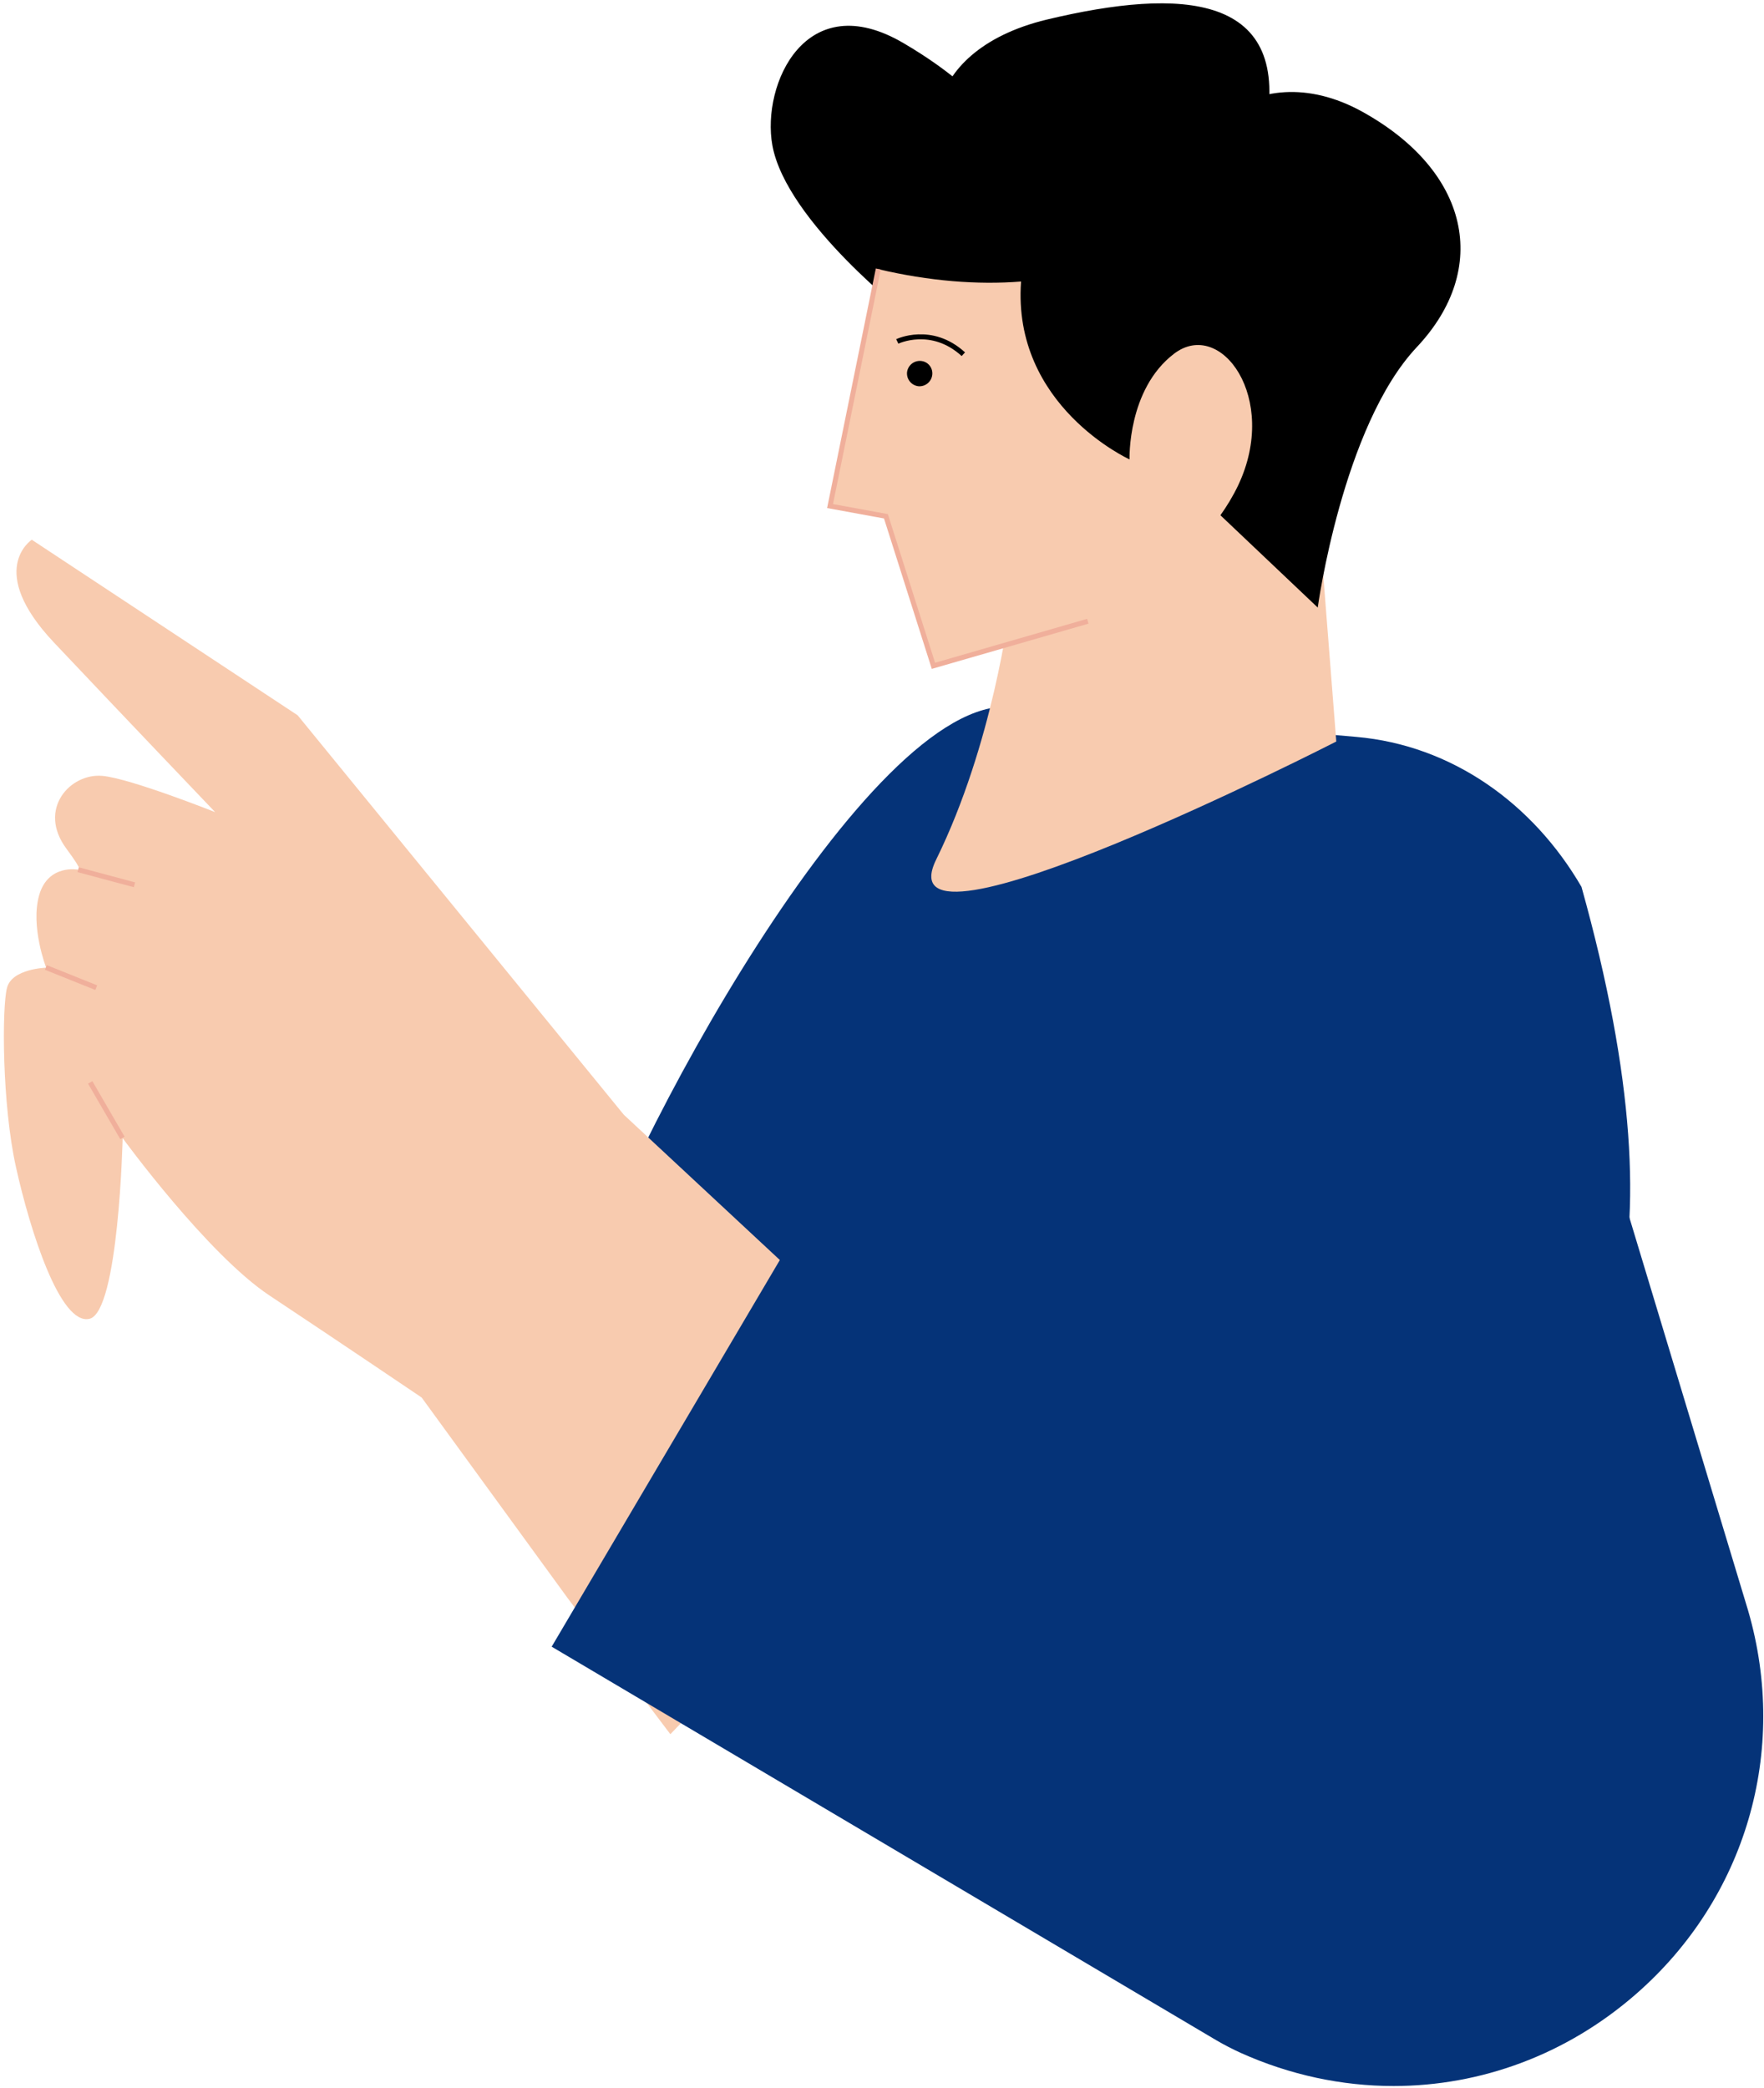
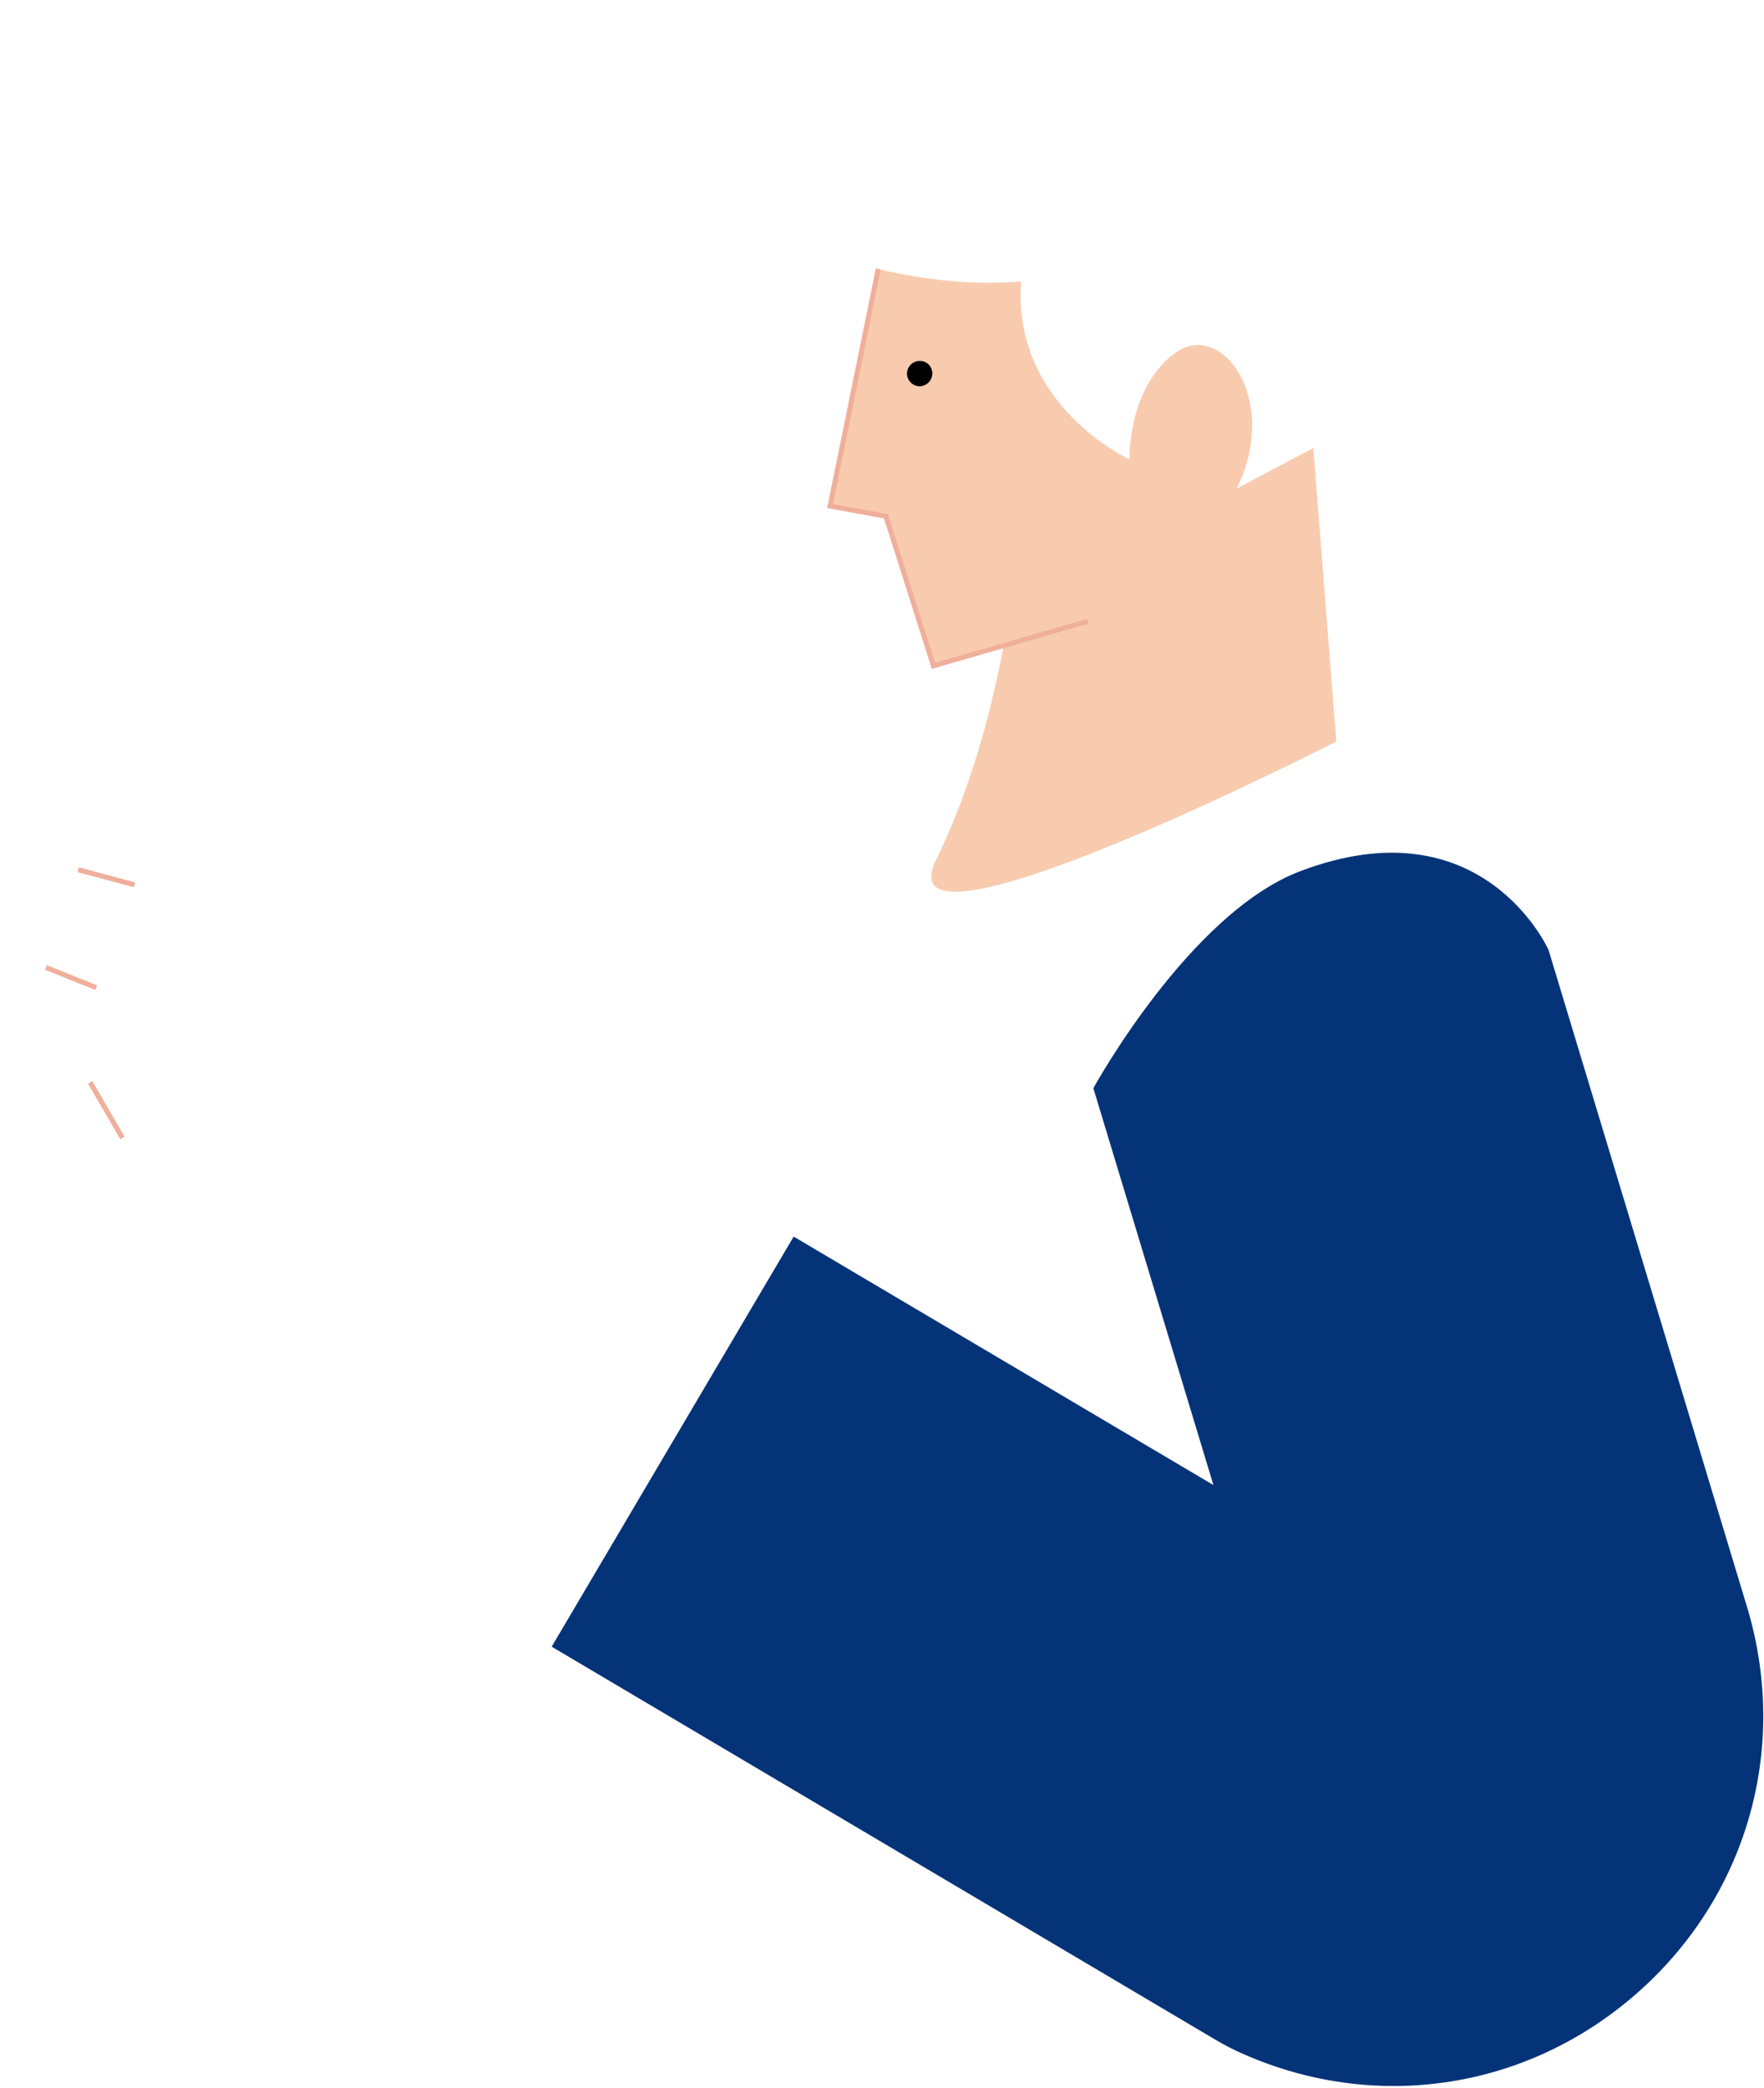
<svg xmlns="http://www.w3.org/2000/svg" width="354" height="419" viewBox="0 0 354 419" fill="none">
-   <path d="M208.996 301.965C250.533 305.553 360.261 331.647 317.375 177.971C307.653 161.243 291.373 149.547 272.163 147.869L202.949 141.858C174.203 139.342 124.618 232.023 115.967 261.705C135.503 278.34 181.459 299.588 208.996 301.965Z" fill="#053378" />
  <path d="M218.021 123.733C218.021 123.733 218.3 130.815 217.695 141.393L237.185 118.141L218.021 123.733Z" fill="#F0AF9B" />
  <path d="M202.579 122.147C202.579 122.147 199.323 149.22 187.881 172.471C176.438 195.723 268.165 148.8 268.165 148.8L263.56 89.902L202.579 122.147Z" fill="#F8CBAF" />
-   <path d="M182.624 63.668C182.624 63.668 157.785 44.564 154.994 29.14C152.808 16.932 161.692 -2.918 181.368 8.684C201.043 20.24 206.765 32.355 195.741 32.449C184.717 32.542 183.182 10.408 210.067 3.931C236.953 -2.499 259.745 -1.567 253.791 26.717C247.79 55.001 239.976 75.457 236.115 51.32C232.255 27.183 251.744 10.501 273.327 22.384C294.91 34.312 299.189 53.883 284.304 69.679C269.42 85.522 264.443 121.914 264.443 121.914L238.301 97.125C238.255 97.171 181.879 82.493 182.624 63.668Z" fill="black" />
  <path d="M248.491 97.358C256.724 79.931 245.002 63.808 235.606 70.984C226.21 78.16 226.675 92.186 226.675 92.186C226.675 92.186 203.092 81.468 204.906 56.492C196.162 57.191 186.394 56.399 176.3 54.023L166.625 101.552L177.835 103.649L187.37 133.657L218.396 124.71C218.303 124.664 240.211 114.785 248.491 97.358Z" fill="#F8CBAF" />
  <path d="M176.251 53.976L166.576 101.551L177.786 103.602L187.322 133.61L218.3 124.663" stroke="#F0AF9B" stroke-miterlimit="10" />
-   <path d="M180.066 68.515C180.066 68.515 186.904 65.206 193.323 71.078" stroke="black" stroke-miterlimit="10" />
  <path d="M187.09 75.177C186.95 76.575 185.741 77.6 184.345 77.507C182.95 77.368 181.927 76.156 182.02 74.758C182.159 73.36 183.368 72.335 184.764 72.428C186.206 72.521 187.229 73.78 187.09 75.177Z" fill="black" />
-   <path d="M193.043 286.867L125.178 223.682L59.732 143.536L6.38 108.309C6.38 108.309 -2.923 114.366 10.846 128.951C24.614 143.536 43.173 162.967 43.173 162.967C43.173 162.967 26.195 156.21 20.567 155.697C14.102 155.092 7.45 162.361 13.311 170.282C17.078 175.361 15.73 174.523 15.73 174.523C15.73 174.523 9.683 173.311 7.869 179.602C6.055 185.892 9.264 194.186 9.264 194.186C9.264 194.186 2.38 194.373 1.403 198.24C0.38 202.108 0.38 221.539 3.217 234.26C6.055 247.027 12.101 266.039 17.962 264.641C23.823 263.243 24.614 228.389 24.614 228.389C24.614 228.389 41.592 251.687 54.104 259.981C66.617 268.275 84.618 280.437 84.618 280.437L113.922 320.697L134.528 348.002L193.043 286.867Z" fill="#F8CBAF" />
  <path d="M26.987 177.552L15.684 174.523" stroke="#F0AF9B" stroke-miterlimit="10" />
  <path d="M19.312 198.194L9.219 194.14" stroke="#F0AF9B" stroke-miterlimit="10" />
  <path d="M24.567 228.342L18.102 217.206" stroke="#F0AF9B" stroke-miterlimit="10" />
  <path d="M279.652 418.596C269.325 418.596 258.906 416.406 248.952 411.932C247.324 411.187 245.789 410.395 244.254 409.509L110.711 330.435L159.272 248.145L243.51 298.003L219.415 218.369C219.415 218.369 238.626 183.329 260.86 174.848C297.56 160.869 310.77 190.644 310.77 190.644L350.679 322.746C350.726 322.886 350.772 323.072 350.819 323.212C359.005 351.403 350.354 380.946 328.259 400.19C314.305 412.352 297.141 418.596 279.652 418.596Z" fill="#053378" />
</svg>